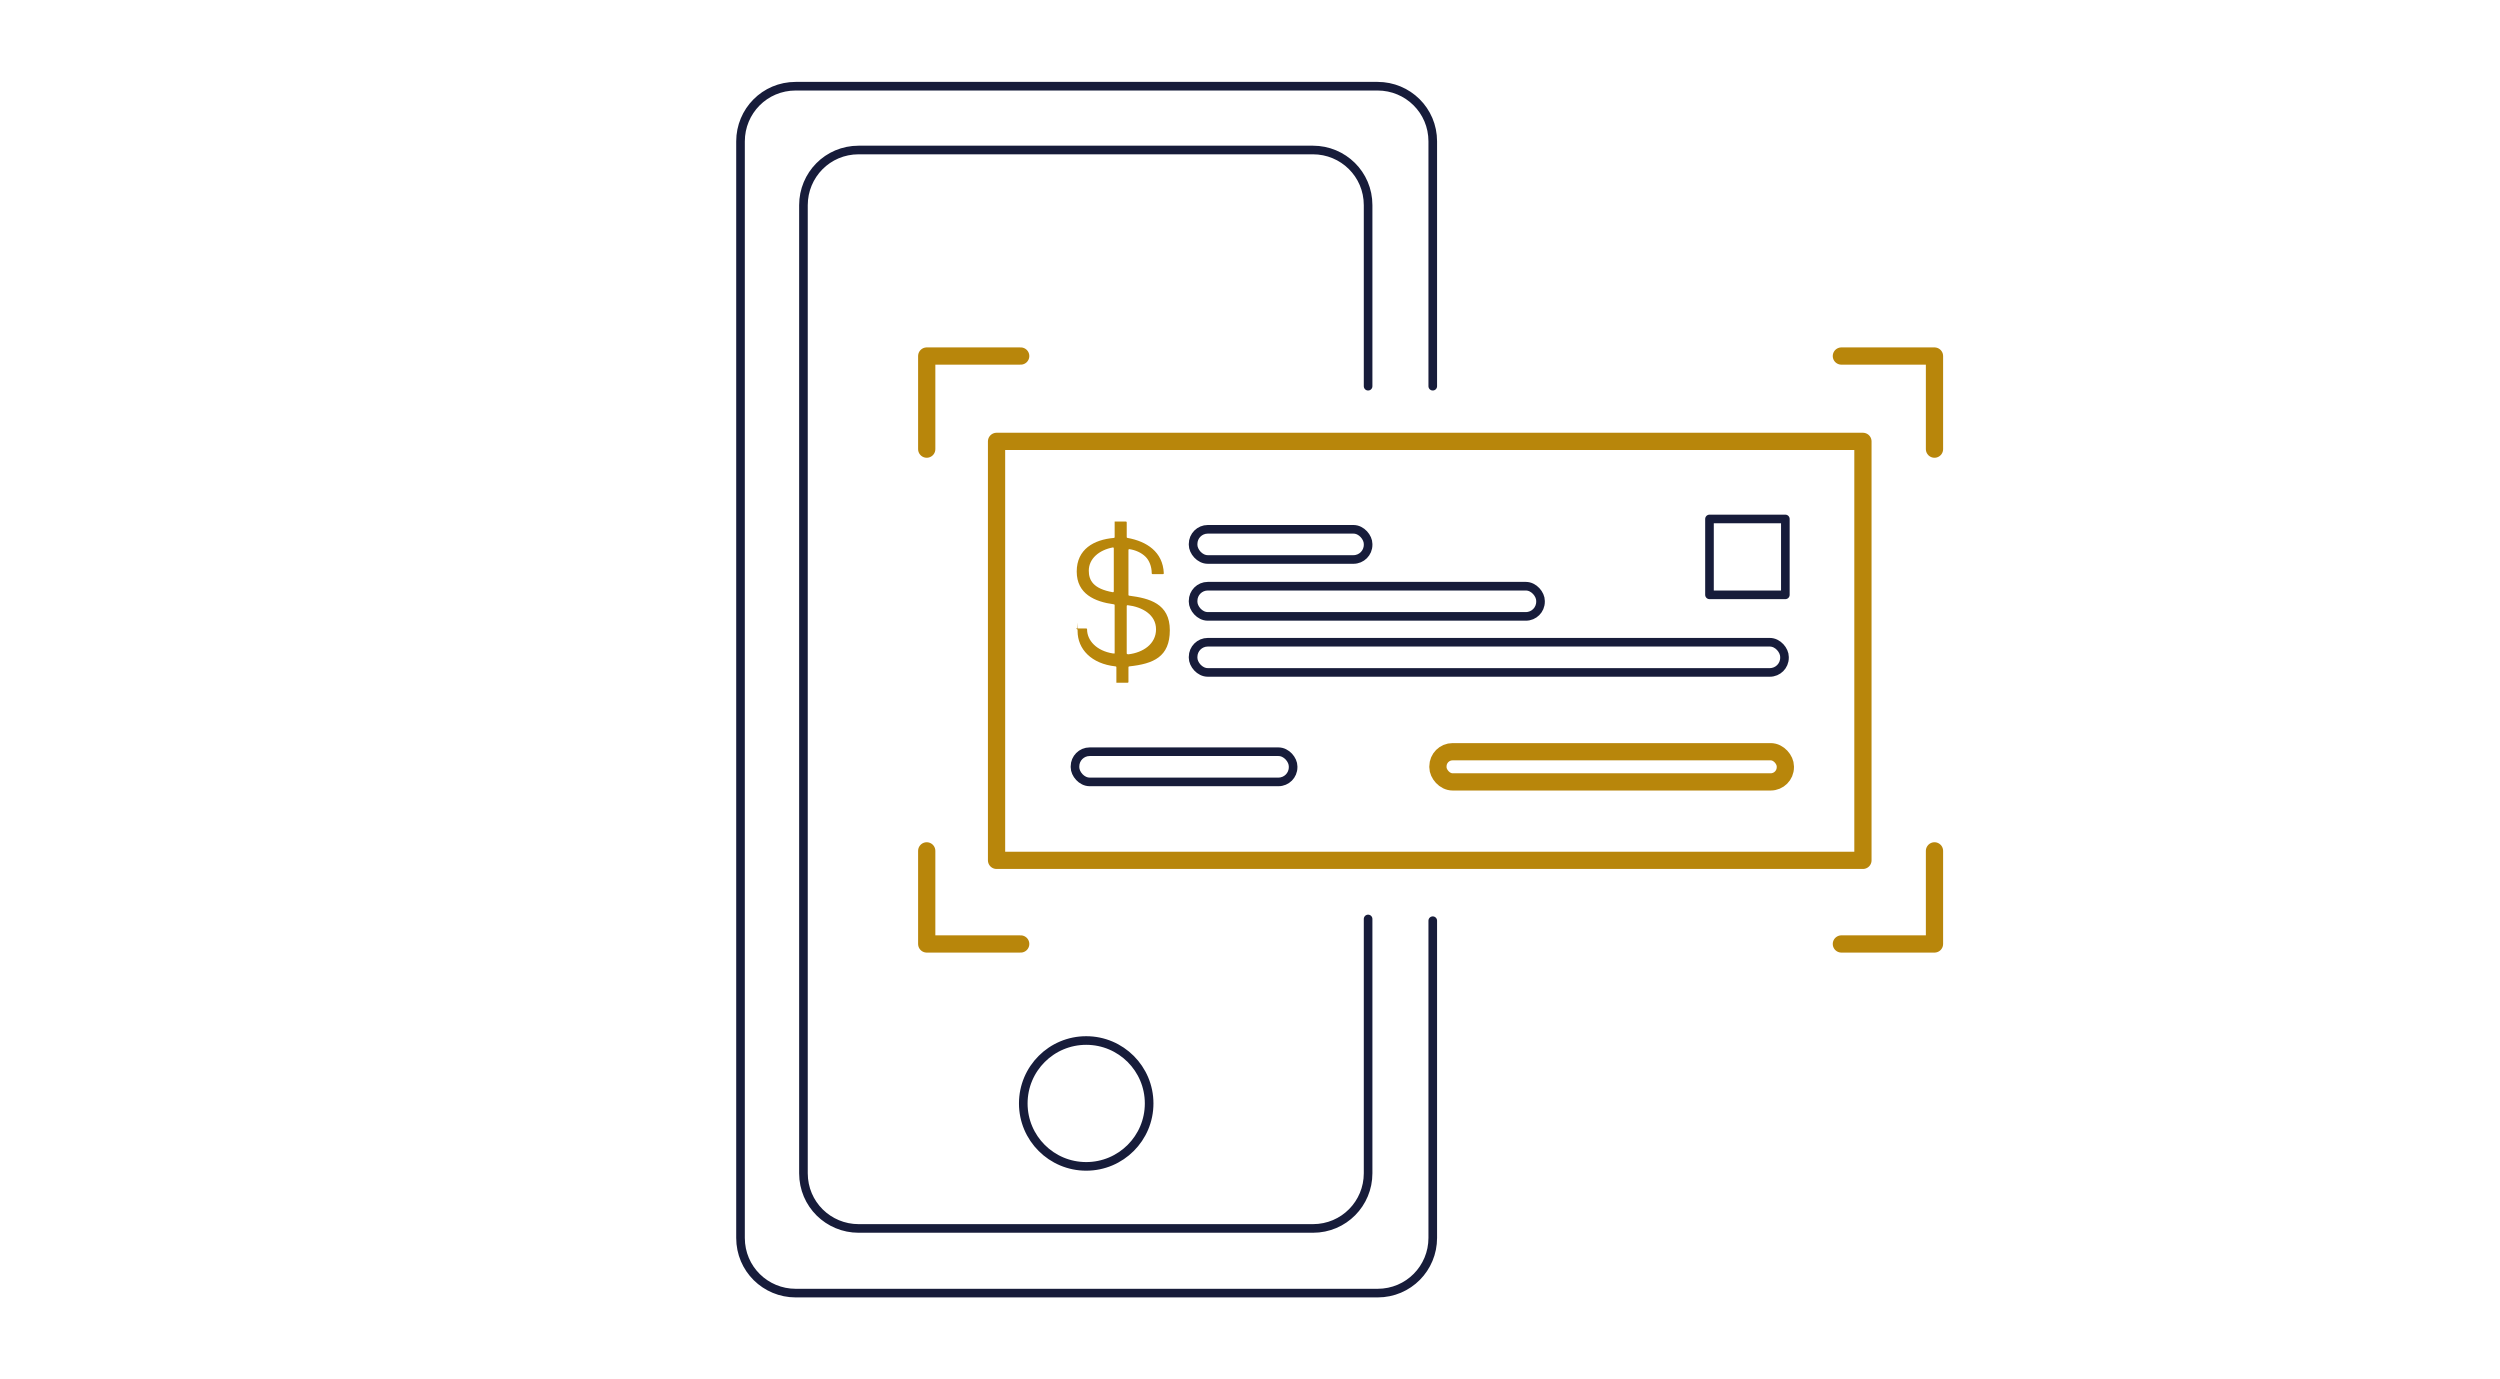
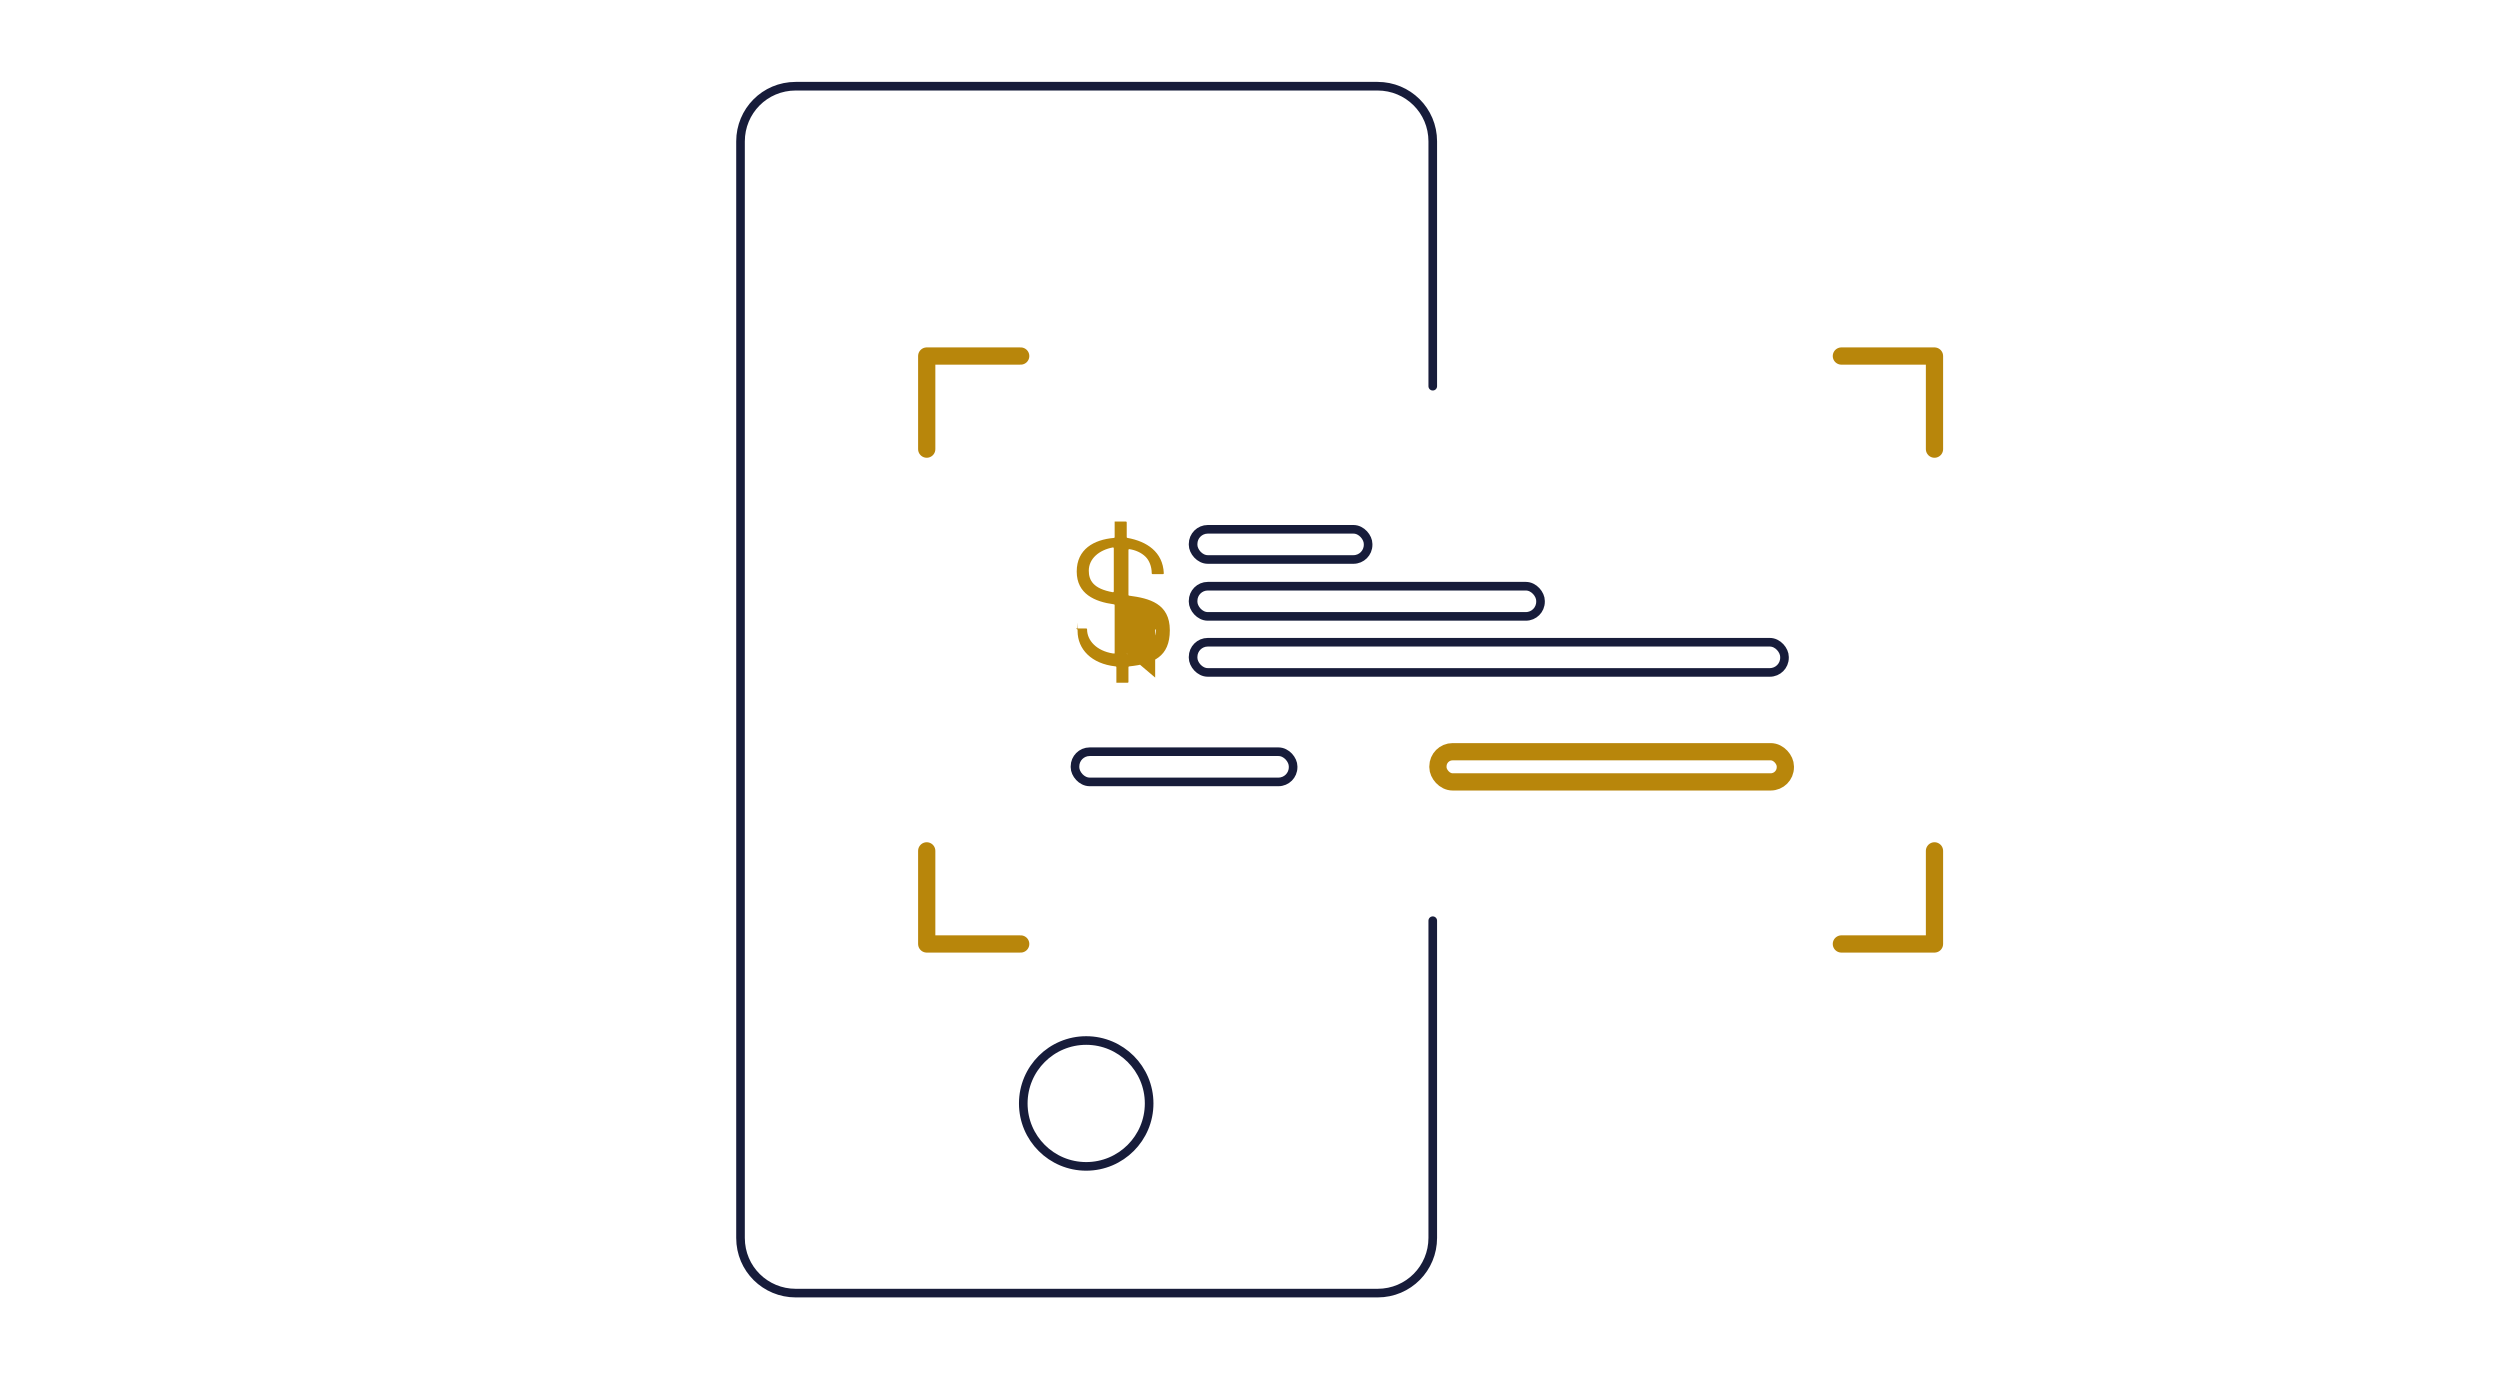
<svg xmlns="http://www.w3.org/2000/svg" id="icons" width="290" height="160" version="1.1" viewBox="0 0 290 160">
  <defs>
    <style>
      .st0 {
        stroke: #b8860b;
        stroke-width: 2px;
      }

      .st0, .st1 {
        fill: none;
        stroke-linecap: round;
        stroke-linejoin: round;
      }

      .st2 {
        fill: #b8860b;
      }

      .st1 {
        stroke: #171c3a;
      }
    </style>
  </defs>
  <g>
    <path class="st1" d="M166.2,106.8v36.8c0,3.5-2.8,6.4-6.4,6.4h-67.5c-3.5,0-6.4-2.8-6.4-6.4V16.4c0-3.5,2.8-6.4,6.4-6.4h67.5c3.5,0,6.4,2.8,6.4,6.4v28.4" />
-     <path class="st1" d="M158.7,106.6v29.5c0,3.5-2.8,6.4-6.4,6.4h-52.7c-3.5,0-6.4-2.8-6.4-6.4V23.8c0-3.5,2.8-6.4,6.4-6.4h52.7c3.5,0,6.4,2.8,6.4,6.4v21" />
    <circle class="st1" cx="126" cy="128" r="7.3" />
  </g>
-   <rect class="st0" x="115.6" y="51.2" width="100.5" height="48.6" />
  <g>
    <g>
      <rect class="st0" x="166.8" y="87.2" width="40.3" height="3.5" rx="1.7" ry="1.7" />
      <rect class="st1" x="124.7" y="87.2" width="25.3" height="3.5" rx="1.7" ry="1.7" />
    </g>
    <rect class="st1" x="138.4" y="68" width="40.3" height="3.5" rx="1.7" ry="1.7" />
    <rect class="st1" x="138.4" y="61.4" width="20.3" height="3.5" rx="1.7" ry="1.7" />
    <rect class="st1" x="138.4" y="74.5" width="68.6" height="3.5" rx="1.7" ry="1.7" />
-     <path class="st2" d="M124.8,72.9h1.2c0,0,.1,0,.1.1,0,1.3,1.1,2.5,3,2.8,0,0,.1,0,.2,0v-5.6c0,0,0-.1-.1-.1-2.2-.3-4.3-1.2-4.3-3.8s2-3.7,4.3-3.9c0,0,.1,0,.1-.1v-1.7c0,0,0-.1,0-.1h1.3c0,0,.1,0,.1.1v1.7c0,0,0,.1.1.1,2.2.4,4.1,1.6,4.2,4.1,0,0,0,.1-.1.1h-1.2c0,0-.1,0-.1-.1,0-.8-.3-1.5-.7-1.9-.5-.5-1.2-.8-1.9-.9,0,0-.1,0-.1.1v5.2c0,0,0,.1.1.1,2.3.3,4.7.9,4.7,4s-1.9,3.9-4.7,4.2c0,0-.1,0-.1.1v1.7c0,0,0,.1-.1.1h-1.3c0,0,0,0,0-.1v-1.7c0,0,0-.1-.1-.1-2.8-.3-4.4-2-4.4-4.1s0-.1.1-.1ZM129.1,68.7c0,0,.1,0,.1-.1v-5c0,0,0-.1-.1-.1-1.6.3-2.8,1.3-2.8,2.7,0,1.1.5,2.1,2.8,2.5ZM130.7,75.8c0,0,0,.1.2.1,1.7-.2,3.2-1.2,3.2-2.9s-1.6-2.6-3.3-2.8c0,0-.1,0-.1.1v5.5Z" />
-     <rect class="st1" x="198.3" y="60.2" width="8.8" height="8.8" />
+     <path class="st2" d="M124.8,72.9h1.2c0,0,.1,0,.1.1,0,1.3,1.1,2.5,3,2.8,0,0,.1,0,.2,0v-5.6c0,0,0-.1-.1-.1-2.2-.3-4.3-1.2-4.3-3.8s2-3.7,4.3-3.9c0,0,.1,0,.1-.1v-1.7c0,0,0-.1,0-.1h1.3c0,0,.1,0,.1.1v1.7c0,0,0,.1.1.1,2.2.4,4.1,1.6,4.2,4.1,0,0,0,.1-.1.1h-1.2c0,0-.1,0-.1-.1,0-.8-.3-1.5-.7-1.9-.5-.5-1.2-.8-1.9-.9,0,0-.1,0-.1.1v5.2c0,0,0,.1.1.1,2.3.3,4.7.9,4.7,4s-1.9,3.9-4.7,4.2c0,0-.1,0-.1.1v1.7c0,0,0,.1-.1.1h-1.3c0,0,0,0,0-.1v-1.7c0,0,0-.1-.1-.1-2.8-.3-4.4-2-4.4-4.1s0-.1.1-.1ZM129.1,68.7c0,0,.1,0,.1-.1v-5c0,0,0-.1-.1-.1-1.6.3-2.8,1.3-2.8,2.7,0,1.1.5,2.1,2.8,2.5ZM130.7,75.8c0,0,0,.1.2.1,1.7-.2,3.2-1.2,3.2-2.9c0,0-.1,0-.1.1v5.5Z" />
  </g>
  <g>
    <polyline class="st0" points="107.5 52.1 107.5 41.3 118.4 41.3" />
    <polyline class="st0" points="213.6 41.3 224.4 41.3 224.4 52.1" />
    <polyline class="st0" points="118.4 109.5 107.5 109.5 107.5 98.7" />
    <polyline class="st0" points="224.4 98.7 224.4 109.5 213.6 109.5" />
  </g>
</svg>